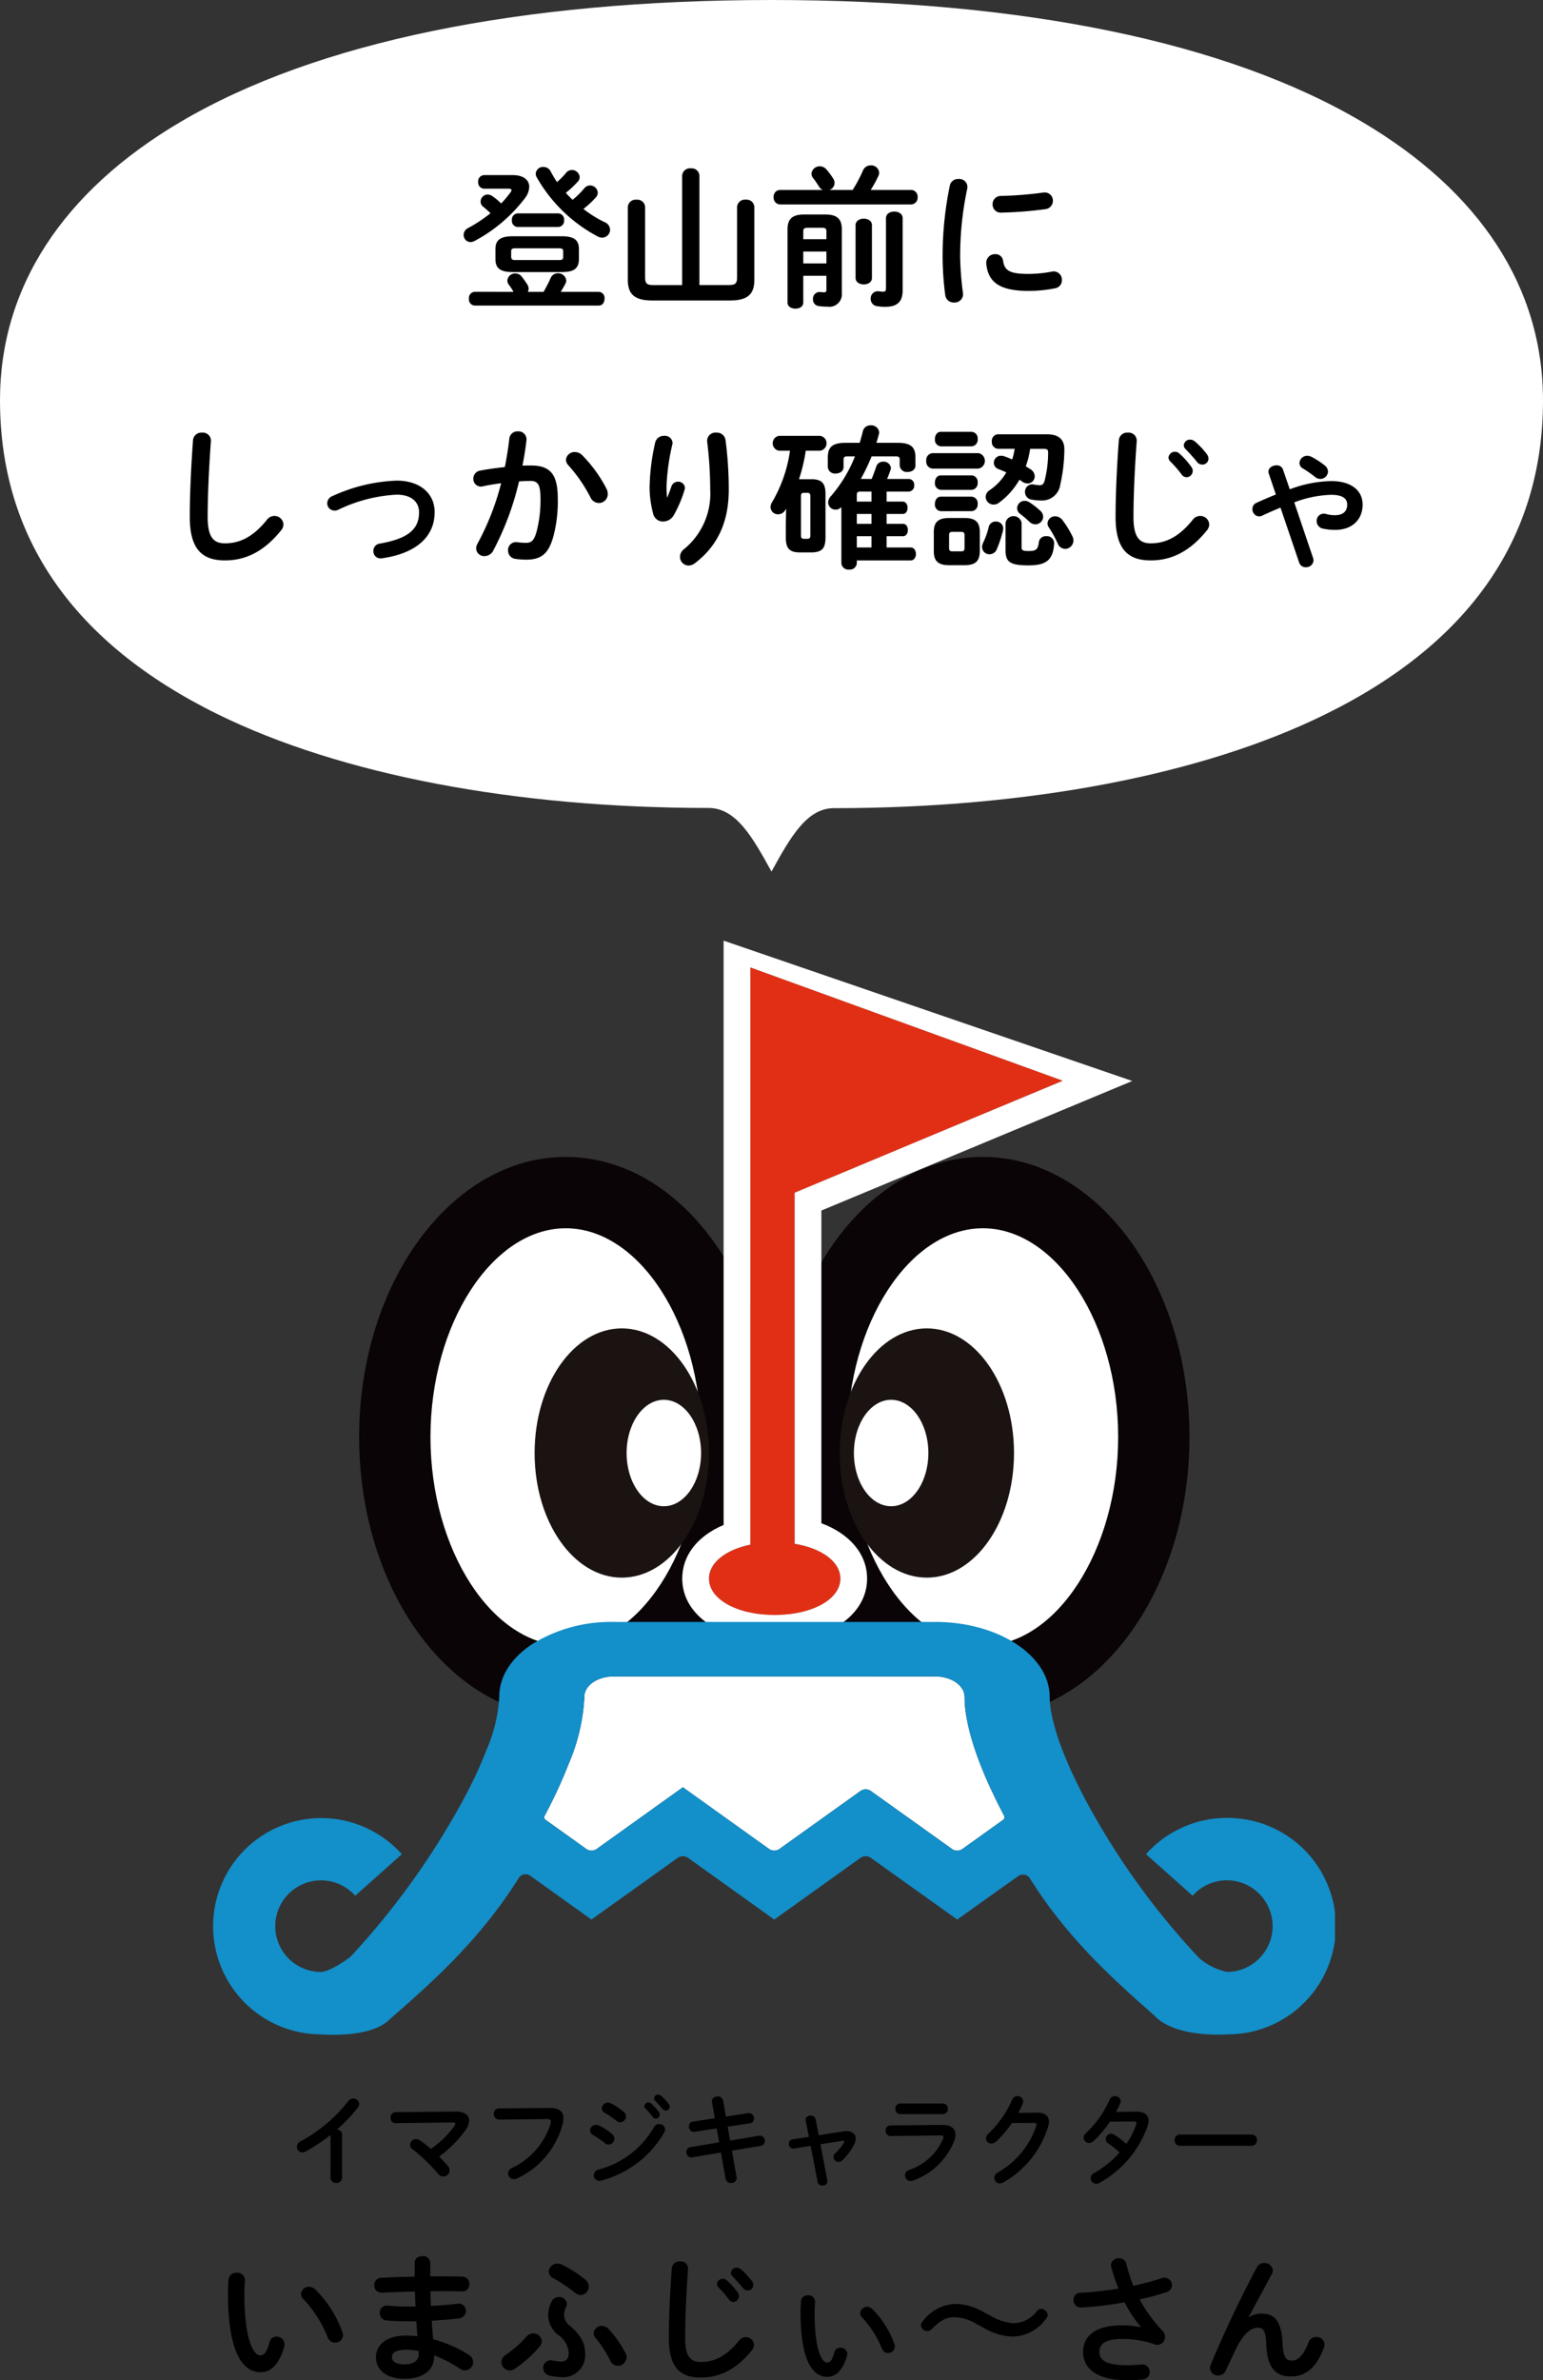
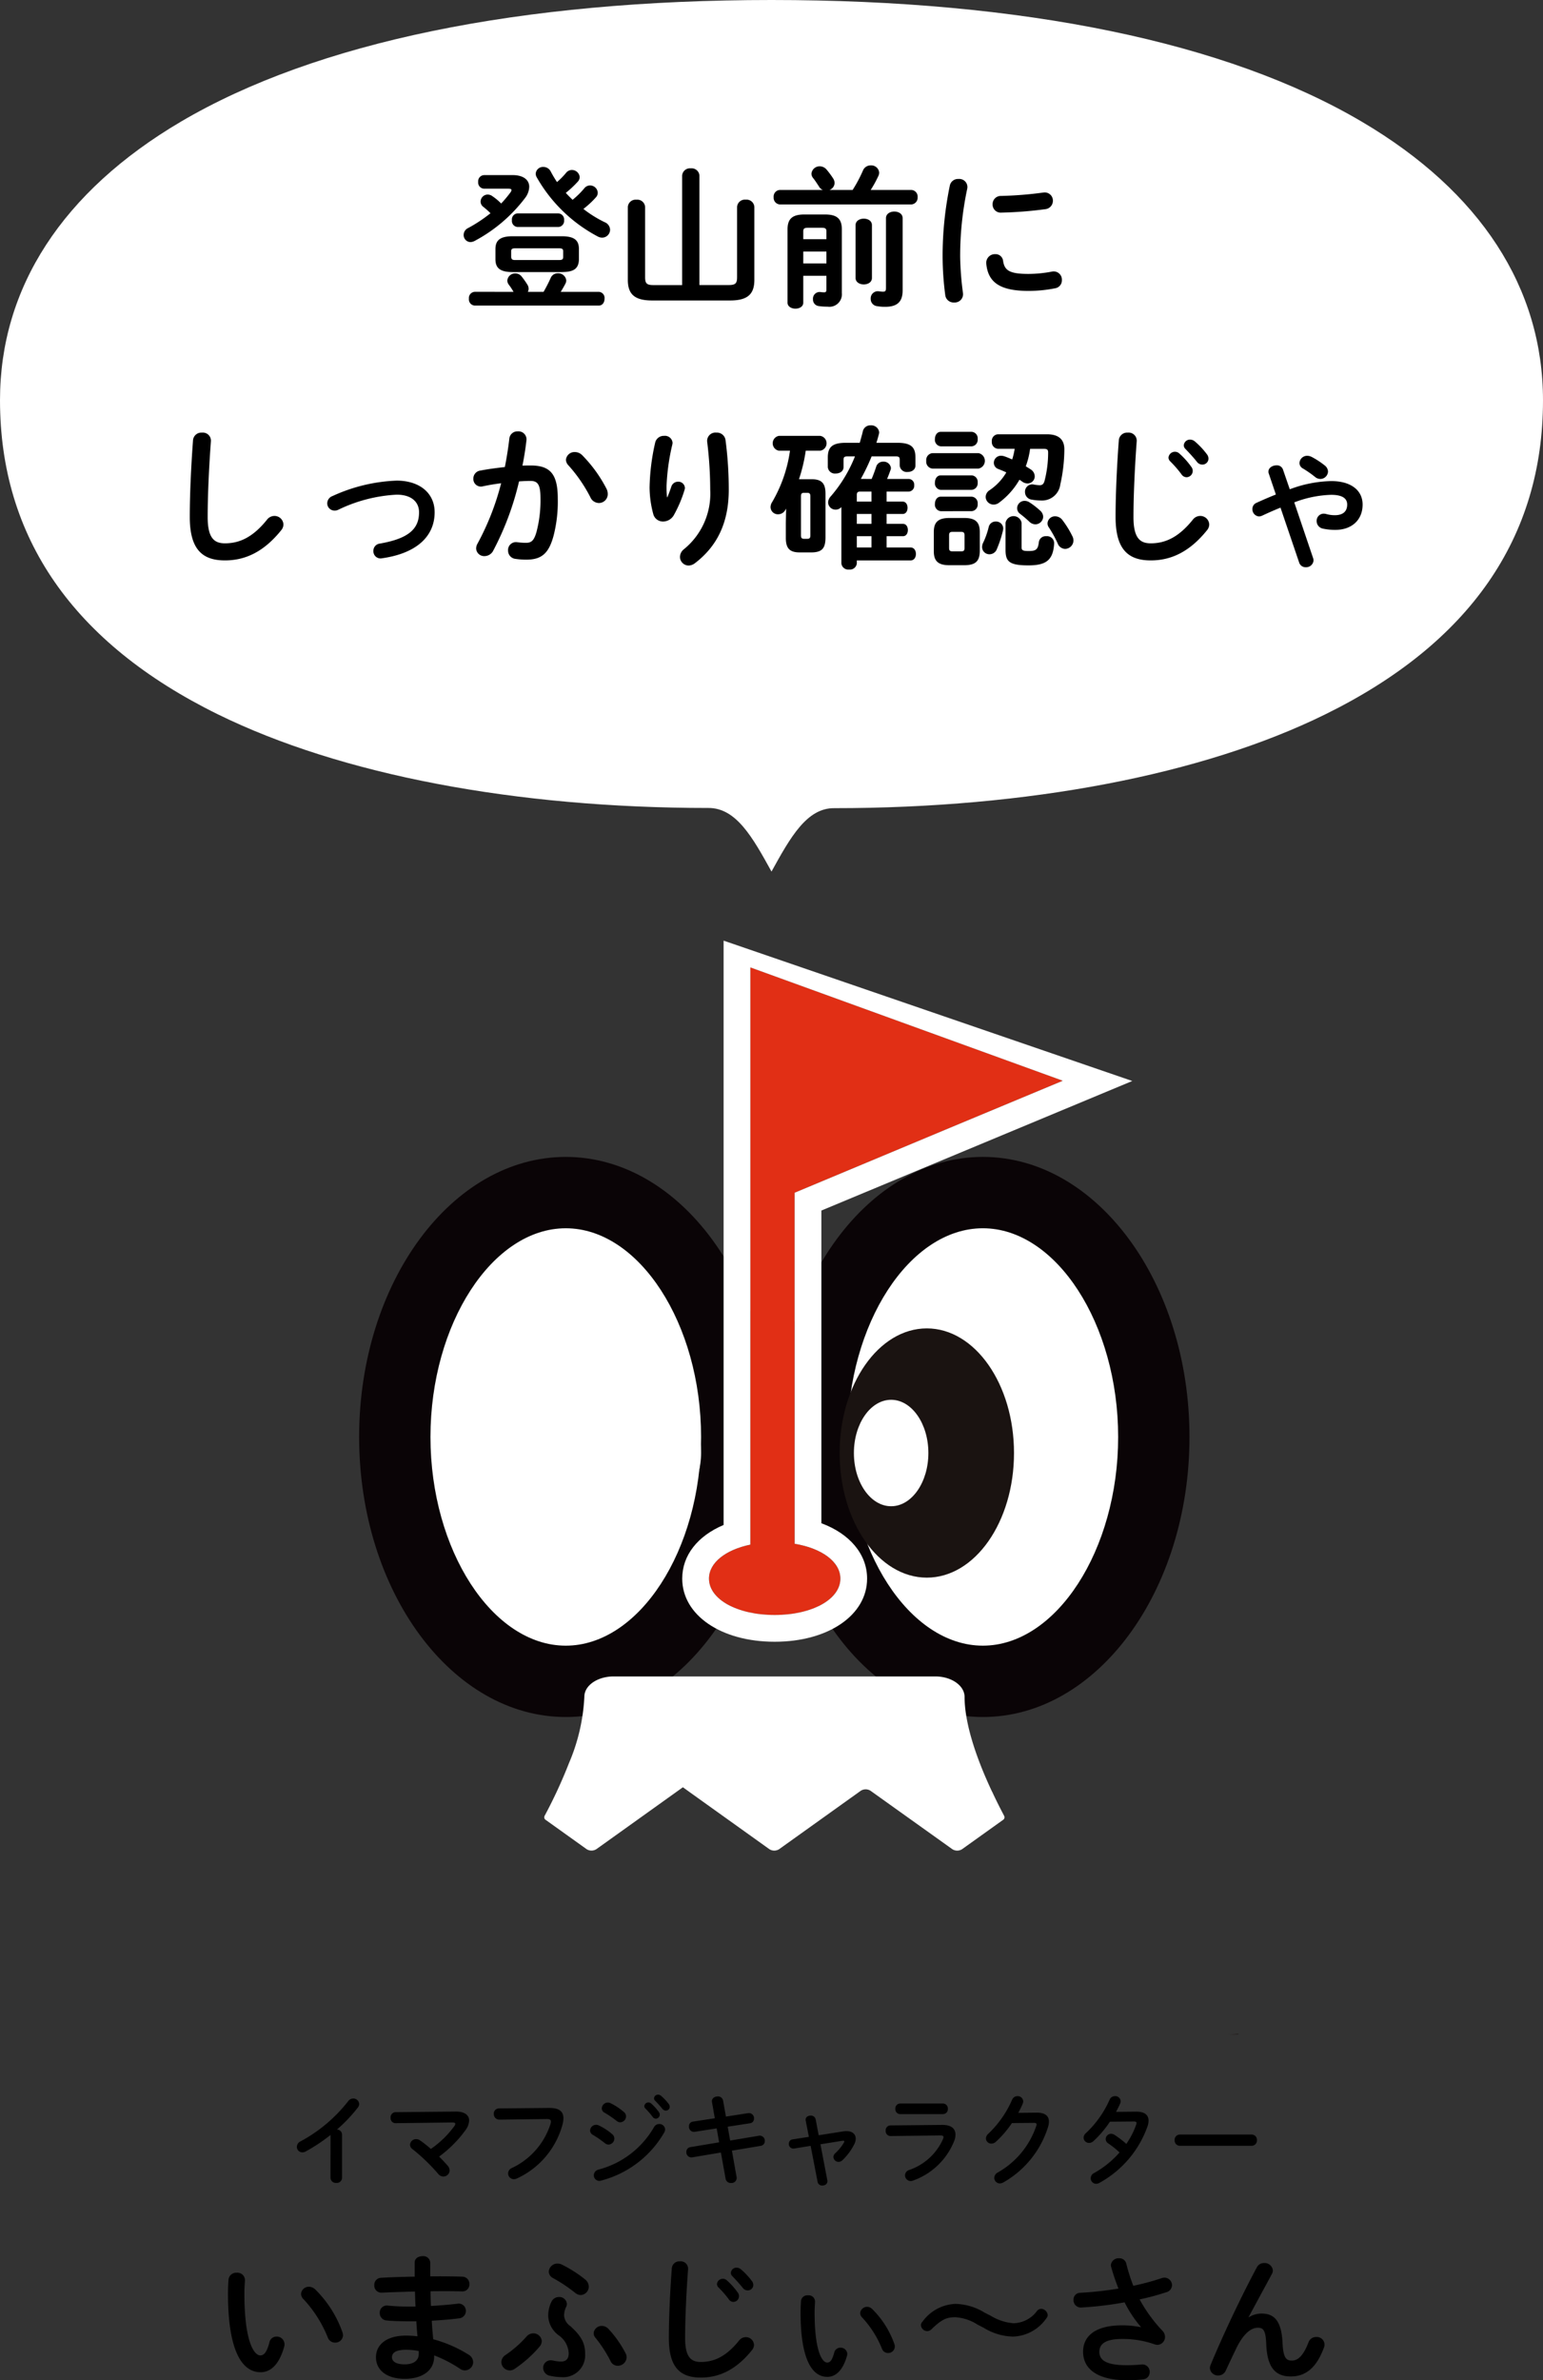
<svg xmlns="http://www.w3.org/2000/svg" width="220" height="339.184" viewBox="0 0 220 339.184">
  <rect x="0" y="0" width="220" height="339.184" fill="#333333" stroke="none" />
  <defs>
    <clipPath id="a">
      <rect width="160" height="155.922" fill="none" />
    </clipPath>
  </defs>
  <g transform="translate(-568.602 -188.535)">
    <path d="M-63.224.112A.754.754,0,0,0-62.4.84a.747.747,0,0,0,.826-.728V-6.034a.732.732,0,0,0-.728-.728,22.084,22.084,0,0,0,2.968-3.122.859.859,0,0,0,.2-.518.835.835,0,0,0-.854-.784.876.876,0,0,0-.7.364,21.553,21.553,0,0,1-6.8,5.74.89.89,0,0,0-.532.784.779.779,0,0,0,.77.784.948.948,0,0,0,.49-.126,24.63,24.63,0,0,0,3.542-2.352Zm9.268-9.352a.734.734,0,0,0-.7.8.712.712,0,0,0,.714.77l8.092-.1c.294,0,.42.056.42.2a.6.6,0,0,1-.14.322A13.737,13.737,0,0,1-48.916-4a16.078,16.078,0,0,0-1.54-1.218.985.985,0,0,0-.56-.182.863.863,0,0,0-.868.812.793.793,0,0,0,.35.616A26.649,26.649,0,0,1-47.88-.462a.942.942,0,0,0,.742.392.887.887,0,0,0,.9-.868,1.032,1.032,0,0,0-.28-.672c-.35-.406-.77-.854-1.218-1.3a17.042,17.042,0,0,0,3.78-3.794,2.475,2.475,0,0,0,.5-1.344c0-.77-.658-1.288-1.876-1.274ZM-39.2-9.772a.734.734,0,0,0-.742.77.789.789,0,0,0,.812.826l6.748-.084c.406,0,.588.1.588.364a1.132,1.132,0,0,1-.042.28A10.437,10.437,0,0,1-37.408-1.26a.835.835,0,0,0-.49.742.815.815,0,0,0,.812.826A1.013,1.013,0,0,0-36.624.2a11.857,11.857,0,0,0,6.51-7.784,3.439,3.439,0,0,0,.1-.8c0-.938-.574-1.47-2.044-1.456Zm14.266,2.436a.964.964,0,0,0-.42-.1.85.85,0,0,0-.854.812.7.7,0,0,0,.392.616,15.86,15.86,0,0,1,1.722,1.19.8.8,0,0,0,.518.2.871.871,0,0,0,.826-.854.8.8,0,0,0-.294-.616A8.5,8.5,0,0,0-24.934-7.336Zm1.68-3.164a.993.993,0,0,0-.42-.112.875.875,0,0,0-.868.826.681.681,0,0,0,.392.616,15.68,15.68,0,0,1,1.722,1.176.8.8,0,0,0,.518.2.859.859,0,0,0,.826-.84.8.8,0,0,0-.294-.616A9.1,9.1,0,0,0-23.254-10.5Zm4.914.728A10.183,10.183,0,0,1-17.3-8.582a.561.561,0,0,0,.462.266.571.571,0,0,0,.56-.56.585.585,0,0,0-.126-.378A6.994,6.994,0,0,0-17.5-10.472a.584.584,0,0,0-.392-.154.583.583,0,0,0-.588.532A.5.5,0,0,0-18.34-9.772Zm1.246,2.66A12.9,12.9,0,0,1-25.032-1.05a.838.838,0,0,0-.644.8.776.776,0,0,0,.784.8A1.145,1.145,0,0,0-24.6.5a14.634,14.634,0,0,0,8.96-6.846.948.948,0,0,0,.126-.448.808.808,0,0,0-.84-.756A.838.838,0,0,0-17.094-7.112Zm.154-3.766c.322.336.714.756,1.036,1.162a.609.609,0,0,0,.49.252.547.547,0,0,0,.56-.532.652.652,0,0,0-.154-.42,7.02,7.02,0,0,0-1.078-1.148.672.672,0,0,0-.42-.168.562.562,0,0,0-.588.518A.463.463,0,0,0-16.94-10.878Zm8.512,2.506-3.108.476a.643.643,0,0,0-.574.686.713.713,0,0,0,.812.77l3.136-.49.35,1.988-4.1.686a.672.672,0,0,0-.574.686.724.724,0,0,0,.826.77l4.1-.686L-6.888.252a.727.727,0,0,0,.77.6.725.725,0,0,0,.8-.826l-.672-3.78,4.116-.686A.672.672,0,0,0-1.3-5.124a.719.719,0,0,0-.84-.756l-4.1.686-.35-1.974,3.178-.49a.649.649,0,0,0,.574-.672.729.729,0,0,0-.84-.77l-3.164.49-.406-2.282a.727.727,0,0,0-.77-.588c-.448,0-.91.294-.812.812ZM6.384-5.95,5.95-8.218a.68.68,0,0,0-.714-.532c-.406,0-.8.252-.7.728l.448,2.3L2.66-5.362a.605.605,0,0,0-.532.63.645.645,0,0,0,.756.672l2.352-.378L6.23.7a.647.647,0,0,0,.672.518c.406,0,.8-.266.714-.742l-.98-5.138,3.122-.5c.182-.028.28,0,.28.1a.3.3,0,0,1-.056.154A6.63,6.63,0,0,1,8.75-3.388a.748.748,0,0,0-.266.532.727.727,0,0,0,.728.7.812.812,0,0,0,.574-.252,8.3,8.3,0,0,0,1.652-2.226,1.791,1.791,0,0,0,.224-.826c0-.658-.5-1.078-1.3-1.078a2.119,2.119,0,0,0-.42.028ZM18-10.472a.7.7,0,0,0-.686.756A.7.7,0,0,0,18-8.96h6.1a.705.705,0,0,0,.7-.756.705.705,0,0,0-.7-.756ZM16.618-7.35a.694.694,0,0,0-.686.756.7.7,0,0,0,.714.756l7.084-.084c.308,0,.448.07.448.238a.9.9,0,0,1-.07.28,8.153,8.153,0,0,1-4.844,4.41.819.819,0,0,0-.574.756A.821.821,0,0,0,19.5.574a1.11,1.11,0,0,0,.35-.07,9.875,9.875,0,0,0,5.894-5.74,2.525,2.525,0,0,0,.14-.8c0-.854-.6-1.4-1.89-1.386ZM34.846-9.142c.238-.448.448-.882.63-1.316a.955.955,0,0,0,.07-.322.784.784,0,0,0-.826-.742.824.824,0,0,0-.77.532,14.732,14.732,0,0,1-3.374,4.816.961.961,0,0,0-.35.672.765.765,0,0,0,.784.742.922.922,0,0,0,.644-.266,14.848,14.848,0,0,0,2.282-2.66l3.136-.028c.266,0,.378.07.378.224a.55.55,0,0,1-.042.2,11.988,11.988,0,0,1-5.5,6.65.9.9,0,0,0-.49.756.8.8,0,0,0,.8.8,1.045,1.045,0,0,0,.462-.126A13.812,13.812,0,0,0,39.088-7.14a2.5,2.5,0,0,0,.126-.742c0-.84-.588-1.3-1.75-1.288Zm13.93-.14c.224-.406.42-.8.588-1.19a.8.8,0,0,0,.07-.336.755.755,0,0,0-.8-.714.822.822,0,0,0-.784.532,14.611,14.611,0,0,1-3.36,4.732.889.889,0,0,0-.336.658.766.766,0,0,0,.784.742.9.9,0,0,0,.616-.252,15.112,15.112,0,0,0,2.352-2.772l3.416-.028c.266,0,.378.07.378.224a.55.55,0,0,1-.042.2,11.288,11.288,0,0,1-1.414,2.772,12.843,12.843,0,0,0-1.68-1.288.872.872,0,0,0-.49-.154.772.772,0,0,0-.77.742.737.737,0,0,0,.35.616A12.869,12.869,0,0,1,49.28-3.5,13.608,13.608,0,0,1,45.668-.574a.845.845,0,0,0-.5.756.779.779,0,0,0,.77.784A1,1,0,0,0,46.4.84a14.824,14.824,0,0,0,6.888-8.12,2.5,2.5,0,0,0,.126-.742c0-.84-.588-1.3-1.75-1.288ZM57.89-6.048a.745.745,0,0,0-.756.8.752.752,0,0,0,.756.8H68.11a.752.752,0,0,0,.756-.8.745.745,0,0,0-.756-.8ZM-77.76,14.6c-.04.52-.08,1.12-.08,2.04,0,7.6,1.76,11.18,4.66,11.18,1.34,0,2.62-.98,3.36-3.66a.991.991,0,0,0,.04-.34,1.1,1.1,0,0,0-1.14-1.08,1.027,1.027,0,0,0-1.02.86c-.4,1.5-.82,1.82-1.3,1.82-.84,0-2.26-1.84-2.26-8.84,0-.72.04-1.2.08-1.82a1.076,1.076,0,0,0-1.18-1.12A1.1,1.1,0,0,0-77.76,14.6Zm12.36,1.42a1.32,1.32,0,0,0-.88-.38,1.107,1.107,0,0,0-1.14,1.02,1.047,1.047,0,0,0,.34.74,17.684,17.684,0,0,1,3.46,5.44,1.1,1.1,0,0,0,1.06.76,1.079,1.079,0,0,0,1.12-1.06,1.909,1.909,0,0,0-.08-.42A16.021,16.021,0,0,0-65.4,16.02ZM-49,12.18a.986.986,0,0,0-1.1-.9c-.56,0-1.12.3-1.12.9V14.2c-1.7.02-3.36.08-4.76.16a1,1,0,0,0-1,1.06,1,1,0,0,0,1.04,1.06c1.4-.06,3.06-.12,4.76-.16.02.72.04,1.42.08,2.14h-1.08a27.625,27.625,0,0,1-2.88-.14,1.011,1.011,0,0,0-1.14,1.06,1.038,1.038,0,0,0,.96,1.06c.7.08,1.92.12,3.12.12h1.14c.02.7.1,1.42.16,2.14a14.98,14.98,0,0,0-1.62-.1c-2.86,0-4.3,1.34-4.3,3.08,0,1.86,1.56,3.08,4.1,3.08,2.32,0,4.2-1.04,4.2-3.2v-.14a18.671,18.671,0,0,1,3.7,1.92,1.187,1.187,0,0,0,.68.22,1.2,1.2,0,0,0,1.18-1.18,1.281,1.281,0,0,0-.68-1.08,18.4,18.4,0,0,0-5.02-2.18c-.08-.88-.16-1.76-.2-2.64,1.34-.08,2.66-.18,3.88-.34a1.056,1.056,0,0,0,.98-1.06,1.023,1.023,0,0,0-1.22-1.02c-1.16.14-2.44.24-3.76.32q-.06-1.05-.06-2.1c1.62-.02,3.18-.02,4.52.02a.975.975,0,0,0,1.02-1.02,1.022,1.022,0,0,0-1.02-1.08c-1.38-.04-2.96-.06-4.56-.04V12.18ZM-52.64,26.7c-1.3,0-1.82-.46-1.82-1,0-.6.46-1.08,2.02-1.08a9.311,9.311,0,0,1,1.8.18v.44C-50.64,26.08-51.3,26.7-52.64,26.7Zm27.22-3.76a18.613,18.613,0,0,1,2.1,3.24,1.129,1.129,0,0,0,1.04.72A1.26,1.26,0,0,0-21,25.7a1.219,1.219,0,0,0-.14-.56,15.436,15.436,0,0,0-2.44-3.48,1.3,1.3,0,0,0-.96-.44,1.142,1.142,0,0,0-1.16,1.04A1,1,0,0,0-25.42,22.94Zm-12.84,2.42a1.227,1.227,0,0,0-.6,1.02,1.209,1.209,0,0,0,1.18,1.18,1.207,1.207,0,0,0,.74-.24,17.3,17.3,0,0,0,3.52-3.14,1.285,1.285,0,0,0,.32-.8,1.191,1.191,0,0,0-1.22-1.1,1.261,1.261,0,0,0-.94.44A16.055,16.055,0,0,1-38.26,25.36Zm8.02-12.88a1.377,1.377,0,0,0-.6-.14A1.224,1.224,0,0,0-32.1,13.5a1.068,1.068,0,0,0,.64.92,22.559,22.559,0,0,1,3.14,2.1,1.27,1.27,0,0,0,.76.3,1.2,1.2,0,0,0,1.16-1.2,1.344,1.344,0,0,0-.54-1.04A17.966,17.966,0,0,0-30.24,12.48Zm-1.94,7.36a3.613,3.613,0,0,0,1.58,2.78,3.288,3.288,0,0,1,1.34,2.52c0,.86-.48,1.16-1.08,1.16a5.364,5.364,0,0,1-1.12-.14,2.227,2.227,0,0,0-.34-.04,1.067,1.067,0,0,0-1.1,1.08,1.148,1.148,0,0,0,.96,1.12,7.874,7.874,0,0,0,1.68.2,3.127,3.127,0,0,0,3.34-3.38c0-1.38-.48-2.44-2.14-3.92a1.977,1.977,0,0,1-.86-1.5,2.889,2.889,0,0,1,.3-1.22.884.884,0,0,0,.1-.44,1.074,1.074,0,0,0-1.14-.96,1.172,1.172,0,0,0-1.04.64A4.454,4.454,0,0,0-32.18,19.84Zm17.2,3.1c0,4.16,1.58,5.64,4.56,5.64,2.6,0,5.02-1.08,7.3-3.92a1.185,1.185,0,0,0,.28-.74,1.154,1.154,0,0,0-1.18-1.1,1.211,1.211,0,0,0-.96.5c-1.84,2.28-3.58,3.04-5.44,3.04-1.42,0-2.24-.72-2.24-3.4,0-3.08.2-6.88.42-9.84a1.046,1.046,0,0,0-1.16-1.1,1.075,1.075,0,0,0-1.16,1C-14.78,15.96-14.98,19.76-14.98,22.94Zm7.06-7.22a14.547,14.547,0,0,1,1.48,1.7.8.8,0,0,0,.66.38.816.816,0,0,0,.8-.8.835.835,0,0,0-.18-.54,9.992,9.992,0,0,0-1.56-1.74.834.834,0,0,0-.56-.22.833.833,0,0,0-.84.76A.711.711,0,0,0-7.92,15.72Zm2-1.58c.46.48,1.02,1.08,1.48,1.66a.87.87,0,0,0,.7.36.781.781,0,0,0,.8-.76.931.931,0,0,0-.22-.6A10.029,10.029,0,0,0-4.7,13.16a.961.961,0,0,0-.6-.24.8.8,0,0,0-.84.74A.661.661,0,0,0-5.92,14.14Zm9.78,3.5c-.02.44-.06.92-.06,1.68,0,6.22,1.44,9.16,3.82,9.16,1.1,0,2.18-.8,2.8-3a1.376,1.376,0,0,0,.04-.26.939.939,0,0,0-.98-.9.9.9,0,0,0-.88.7c-.34,1.24-.64,1.42-1.02,1.42-.66,0-1.78-1.48-1.78-7.18,0-.58.04-.98.06-1.48a.9.9,0,0,0-1-.92A.915.915,0,0,0,3.86,17.64ZM14,18.8a1.041,1.041,0,0,0-.7-.3.988.988,0,0,0-1,.9.889.889,0,0,0,.26.6,14.316,14.316,0,0,1,2.84,4.46.92.92,0,0,0,.86.62.943.943,0,0,0,.98-.92,1.109,1.109,0,0,0-.06-.34A13.149,13.149,0,0,0,14,18.8Zm15.9,2.68a8.326,8.326,0,0,0,4.18,1.26,6,6,0,0,0,4.76-2.6.757.757,0,0,0,.2-.48,1.006,1.006,0,0,0-.94-.88.826.826,0,0,0-.64.38,4.293,4.293,0,0,1-3.3,1.68,7.3,7.3,0,0,1-3.2-1.04l-.9-.46a8.318,8.318,0,0,0-4.16-1.26,6.089,6.089,0,0,0-4.72,2.54.7.7,0,0,0-.22.5.914.914,0,0,0,.9.84.9.9,0,0,0,.66-.32c1.36-1.3,2.06-1.66,3.32-1.66a6.572,6.572,0,0,1,3.2,1.06Zm22.4-.08a12.938,12.938,0,0,0-2.68-.26c-3.88,0-5.54,1.6-5.54,3.76,0,2.52,2.16,4.06,6.24,4.06a18.922,18.922,0,0,0,2.28-.12,1.024,1.024,0,0,0,.98-1.04,1.046,1.046,0,0,0-1.2-1.08c-.64.06-1.28.1-2.1.1-2.98,0-3.88-.76-3.88-1.9,0-1.1.82-1.84,3.24-1.84a13.569,13.569,0,0,1,4.62.76,1.574,1.574,0,0,0,.4.08,1.118,1.118,0,0,0,1.1-1.14,1.23,1.23,0,0,0-.34-.84,21.271,21.271,0,0,1-3.28-4.5,34,34,0,0,0,3.8-1.02,1.065,1.065,0,0,0,.82-1,1.088,1.088,0,0,0-1.08-1.08,1.111,1.111,0,0,0-.42.08,34.463,34.463,0,0,1-4.02,1.08,25.015,25.015,0,0,1-1-3.16.994.994,0,0,0-1.02-.76,1.1,1.1,0,0,0-1.18.98,1,1,0,0,0,.04.24c.28,1.02.64,2.06,1.04,3.1a49.649,49.649,0,0,1-5.44.6.952.952,0,0,0-.96,1,1.038,1.038,0,0,0,1.1,1.1A50.337,50.337,0,0,0,50,17.86a16.892,16.892,0,0,0,2.32,3.5Zm15.38-1.44,3.34-6.18a1.065,1.065,0,0,0,.12-.48,1.184,1.184,0,0,0-1.26-1.04,1.134,1.134,0,0,0-1.02.6c-2.28,4.26-4.84,9.68-6.6,13.92a1.261,1.261,0,0,0-.1.44,1.139,1.139,0,0,0,1.2,1.06,1.158,1.158,0,0,0,1.06-.68c.44-.96,1.02-2.18,1.46-3.1.98-2.04,2.06-3.02,3.12-3.02.82,0,1.12.42,1.2,2.4.14,3.42,1.42,4.54,3.5,4.54,2.16,0,3.68-1.3,4.7-4.06a1.1,1.1,0,0,0-1.1-1.56,1.135,1.135,0,0,0-1.08.76c-.7,1.82-1.46,2.6-2.36,2.6-.76,0-1.24-.3-1.34-2.48-.14-3.12-1.14-4.22-2.98-4.22a3.36,3.36,0,0,0-1.82.52Z" transform="translate(678.947 498.76)" />
    <g transform="translate(598.947 286.577)">
      <g transform="translate(0 36)" clip-path="url(#a)">
        <path d="M82.325,69.429c0,19.233,10.914,34.824,24.377,34.824s24.376-15.591,24.376-34.824S120.165,34.6,106.7,34.6,82.325,50.2,82.325,69.429" transform="translate(3.088 1.298)" fill="#fff" />
        <path d="M106.885,109.521c-16.244,0-29.461-17.9-29.461-39.909s13.217-39.908,29.461-39.908,29.461,17.9,29.461,39.908-13.217,39.909-29.461,39.909m0-69.648c-10.458,0-19.292,13.618-19.292,29.739s8.834,29.74,19.292,29.74,19.292-13.619,19.292-29.74-8.834-29.739-19.292-29.739" transform="translate(2.904 1.114)" fill="#0a0406" />
        <path d="M86.14,71.017c0,9.808,5.565,17.759,12.431,17.759S111,80.825,111,71.017s-5.565-17.759-12.43-17.759S86.14,61.209,86.14,71.017" transform="translate(3.231 1.997)" fill="#1a1311" />
        <path d="M73.761,69.429c0,19.233-10.914,34.824-24.377,34.824S25.008,88.662,25.008,69.429,35.922,34.6,49.384,34.6,73.761,50.2,73.761,69.429" transform="translate(0.938 1.298)" fill="#fff" />
        <path d="M49.568,109.521c-16.244,0-29.461-17.9-29.461-39.909S33.324,29.705,49.568,29.705s29.461,17.9,29.461,39.908-13.217,39.909-29.461,39.909m0-69.648c-10.458,0-19.292,13.618-19.292,29.739s8.834,29.74,19.292,29.74S68.86,85.733,68.86,69.613,60.026,39.874,49.568,39.874" transform="translate(0.754 1.114)" fill="#0a0406" />
-         <path d="M69.083,71.017c0,9.808-5.566,17.759-12.432,17.759S44.221,80.825,44.221,71.017,49.785,53.258,56.65,53.258s12.432,7.951,12.432,17.759" transform="translate(1.659 1.997)" fill="#1a1311" />
        <path d="M118.609,19.819,74.082,3.675V85.932c-3.52.732-5.9,2.57-5.9,4.84,0,2.957,4.028,5.187,9.368,5.187s9.366-2.23,9.366-5.187c0-2.4-2.657-4.324-6.518-4.961V35.784l22.133-9.248,16.068-6.7-.022-.009Z" transform="translate(2.557 0.138)" fill="#e12f15" />
        <path d="M118.748,19.958l-.032.011.023.01-16.068,6.694L80.536,35.922V85.948c3.861.637,6.519,2.558,6.519,4.961,0,2.957-4.027,5.186-9.367,5.186s-9.367-2.231-9.367-5.186c0-2.27,2.379-4.107,5.9-4.84V3.814ZM70.407,0V83.267c-3.7,1.559-5.9,4.326-5.9,7.642,0,5.215,5.543,9,13.18,9s13.179-3.785,13.179-9c0-3.485-2.472-6.385-6.518-7.889V38.461L128.676,20Z" transform="translate(2.419 0)" fill="#fff" />
        <path d="M109.478,117.632c-.048-.093-.1-.186-.145-.279-2.524-5.389-3.858-10.017-3.858-13.371,0-1.615-1.869-2.92-4.174-2.92H55.439c-2.306,0-4.175,1.288-4.175,2.888a27.311,27.311,0,0,1-2.184,9.442,69.177,69.177,0,0,1-3.489,7.548.443.443,0,0,0,.185.582l5.82,4.16a1.3,1.3,0,0,0,1.37,0l.612-.435,11.736-8.393.036.026,0,0,1.327.954,10.977,7.851a1.3,1.3,0,0,0,1.37,0l.589-.42,11.074-7.918a1.3,1.3,0,0,1,1.371,0l11.684,8.341a1.3,1.3,0,0,0,1.366,0l5.829-4.167a.442.442,0,0,0,.187-.579c-.574-1.092-1.141-2.208-1.65-3.311" transform="translate(1.708 3.79)" fill="#fff" />
        <path d="M88.1,70.649c0,4.188,2.376,7.584,5.308,7.584s5.31-3.4,5.31-7.584-2.377-7.584-5.31-7.584-5.308,3.4-5.308,7.584" transform="translate(3.304 2.365)" fill="#fff" />
        <path d="M56.863,70.649c0,4.188,2.377,7.584,5.309,7.584s5.31-3.4,5.31-7.584-2.377-7.584-5.31-7.584-5.309,3.4-5.309,7.584" transform="translate(2.133 2.365)" fill="#fff" />
        <path d="M140.994,150.226v-.09a15.643,15.643,0,0,1-1.643.09Z" transform="translate(5.226 5.631)" fill="#1a1311" />
-         <path d="M144.577,121.5a15.438,15.438,0,0,0-11.525,5.174l6.647,5.915a6.525,6.525,0,1,1,4.887,10.859,9.235,9.235,0,0,1-3.9-1.918,105.863,105.863,0,0,1-16.3-22.672c-.608-1.133-1.165-2.3-1.723-3.463-2.912-6.213-3.347-9.645-3.347-11.136,0-5.9-7.33-10.684-16.309-10.684H57.148a21.4,21.4,0,0,0-11.429,3.044c-3.156,2.019-4.9,4.736-4.878,7.625a22.089,22.089,0,0,1-1.82,7.563A62.758,62.758,0,0,1,35.5,119.3a109.908,109.908,0,0,1-15.9,22.023c-1.7,1.237-3.248,2.09-4.194,2.131A6.525,6.525,0,1,1,20.3,132.591l6.647-5.915a15.41,15.41,0,1,0-11.526,25.671s6.32.573,9.3-1.71c6.4-5.58,13.329-11.636,18.988-20.722a1.2,1.2,0,0,1,1.54-.177l7.724,5.523.974.7,0,0,.034.025L65.7,127.61l.638-.453a1.3,1.3,0,0,1,1.369,0l11.03,7.889,1.273.916.005,0,.035.025,11.756-8.406.592-.422a1.3,1.3,0,0,1,1.37,0l11.009,7.858,1.32.947,0,0,.035.026,6.7-4.779,2.027-1.431a1.2,1.2,0,0,1,1.537.18c5.206,8.372,11.648,14.269,17.768,19.633,2.984,3.331,10.411,2.759,10.411,2.759a15.423,15.423,0,1,0,0-30.845m-31.928.3-5.829,4.166a1.3,1.3,0,0,1-1.366,0L93.77,117.625a1.3,1.3,0,0,0-1.371,0l-11.073,7.918-.59.419a1.3,1.3,0,0,1-1.37,0l-10.977-7.85-1.327-.954,0,0-.035-.025L55.286,125.53l-.612.435a1.3,1.3,0,0,1-1.368,0l-5.821-4.16a.442.442,0,0,1-.184-.583,69.468,69.468,0,0,0,3.489-7.547,27.334,27.334,0,0,0,2.183-9.443c0-1.6,1.869-2.887,4.176-2.887h45.861c2.305,0,4.174,1.3,4.174,2.919,0,3.355,1.334,7.984,3.86,13.371.048.094.1.187.144.28.508,1.1,1.076,2.217,1.65,3.311a.441.441,0,0,1-.187.579" transform="translate(0 3.51)" fill="#138fc9" />
      </g>
    </g>
    <g transform="translate(545.793 174.126)">
      <path d="M143.3,149.1c-2.7-4.9-5.04-9.064-8.969-9.064-27.627,0-52.465-4.746-69.984-13.351C43.739,116.547,33.3,101.482,33.3,81.916c0-16.015,8.909-29.733,25.8-39.684C78.356,30.9,107.453,24.9,143.3,24.9s64.944,6,84.2,17.362c16.888,9.952,25.8,23.67,25.8,39.684,0,19.567-10.439,34.632-31.077,44.767-17.488,8.6-42.356,13.351-69.984,13.351C148.34,140.033,146,144.2,143.3,149.1Z" transform="translate(-10.491 -10.491)" fill="#fff" />
    </g>
    <path d="M-29.436-3.454c1.364-.022,2.42-.242,2.442-1.826V-6.732c0-1.21-.594-1.826-2.442-1.826h-7.018c-1.826,0-2.442.616-2.442,1.826V-5.28c0,1.21.616,1.826,2.442,1.826ZM-36.058-5.17c-.352,0-.572-.044-.594-.44v-.814c0-.308.132-.418.594-.418h6.226c.462,0,.594.11.594.418v.814c0,.33-.132.44-.594.44Zm7.194-9.57a14.438,14.438,0,0,0,1.694-1.584.977.977,0,0,0,.286-.66A1.109,1.109,0,0,0-28.006-18a1.035,1.035,0,0,0-.814.4,10.524,10.524,0,0,1-1.3,1.32,17.246,17.246,0,0,1-.9-1.518,1.168,1.168,0,0,0-1.034-.638,1.037,1.037,0,0,0-1.1.968,1.071,1.071,0,0,0,.132.484,21.593,21.593,0,0,0,8.734,8.47,1.34,1.34,0,0,0,.616.154A1.141,1.141,0,0,0-22.55-9.482a1.2,1.2,0,0,0-.77-1.078,16.516,16.516,0,0,1-3.036-1.892,12.773,12.773,0,0,0,1.782-1.65.946.946,0,0,0,.264-.66,1.091,1.091,0,0,0-1.1-1.034,1.035,1.035,0,0,0-.814.4A11.837,11.837,0,0,1-27.9-13.75C-28.226-14.08-28.556-14.388-28.864-14.74Zm-12.98,14.1A.882.882,0,0,0-42.68.33a.889.889,0,0,0,.836.99h17.666c.572,0,.836-.484.836-.99a.868.868,0,0,0-.836-.968H-29.59c.242-.374.462-.77.66-1.144a1.071,1.071,0,0,0,.132-.484,1.147,1.147,0,0,0-1.21-1.012,1.071,1.071,0,0,0-.99.616A21.869,21.869,0,0,1-32.032-.638h-2.244a1,1,0,0,0,.11-.44,1.1,1.1,0,0,0-.154-.55,11.485,11.485,0,0,0-.836-1.188,1.122,1.122,0,0,0-.9-.44,1.1,1.1,0,0,0-1.144.99.959.959,0,0,0,.2.594,9.354,9.354,0,0,1,.682,1.034Zm1.32-16.632a.882.882,0,0,0-.836.968.882.882,0,0,0,.836.968h3.476c.308,0,.44.066.44.2a.662.662,0,0,1-.132.308,16.741,16.741,0,0,1-1.342,1.606,7.652,7.652,0,0,0-1.232-1.034A1.124,1.124,0,0,0-40-14.5a1.019,1.019,0,0,0-1.012.99.929.929,0,0,0,.4.77,12.7,12.7,0,0,1,1.012.9,21.093,21.093,0,0,1-3.19,2.112,1.085,1.085,0,0,0-.638.99,1,1,0,0,0,.968,1.012,1.386,1.386,0,0,0,.616-.176,21.939,21.939,0,0,0,7.194-6.138,2.739,2.739,0,0,0,.572-1.562c0-.99-.836-1.672-2.376-1.672Zm10.6,7.392a.865.865,0,0,0,.814-.968.865.865,0,0,0-.814-.968h-5.83a.863.863,0,0,0-.792.968.863.863,0,0,0,.792.968ZM-9.812-1.606V-17.2a1.111,1.111,0,0,0-1.232-1.034A1.111,1.111,0,0,0-12.276-17.2v15.6h-4.07c-.968,0-1.21-.22-1.21-1.122v-10.01a1.111,1.111,0,0,0-1.232-1.034,1.111,1.111,0,0,0-1.232,1.034V-2.354c0,1.98.88,2.948,3.454,2.948H-5.434C-2.86.594-1.98-.374-1.98-2.354V-12.738a1.111,1.111,0,0,0-1.232-1.034,1.111,1.111,0,0,0-1.232,1.034v10.01c0,.9-.242,1.122-1.21,1.122ZM5.126-11.66c-1.76,0-2.376.682-2.376,2.134V.9c0,.572.572.858,1.122.858.572,0,1.122-.286,1.122-.858V-2.926h3.3V-.968c0,.308-.088.4-.33.4a4.286,4.286,0,0,1-.55-.044A.949.949,0,0,0,6.38.418a.924.924,0,0,0,.792.968,7.751,7.751,0,0,0,1.276.088A1.784,1.784,0,0,0,10.494-.462V-9.526c0-1.452-.616-2.134-2.376-2.134ZM7.612-9.768c.55,0,.682.132.682.528v1.1h-3.3v-1.1c0-.4.132-.528.682-.528Zm.682,5.082h-3.3V-6.38h3.3Zm.44-10.472a1.1,1.1,0,0,0,.726-.99,1.261,1.261,0,0,0-.2-.638,11.9,11.9,0,0,0-.946-1.276,1.264,1.264,0,0,0-.968-.462A1.162,1.162,0,0,0,6.16-17.468a1,1,0,0,0,.22.594c.308.374.594.836.858,1.232a1.061,1.061,0,0,0,.55.484H1.672a.939.939,0,0,0-.9,1.034.951.951,0,0,0,.9,1.034h18.7a.954.954,0,0,0,.924-1.034.942.942,0,0,0-.924-1.034H14.608a16.625,16.625,0,0,0,1.078-1.958,1.156,1.156,0,0,0,.132-.506,1.134,1.134,0,0,0-1.21-1.034,1.165,1.165,0,0,0-1.1.726,20.126,20.126,0,0,1-1.474,2.772Zm10.428,4.026c0-.638-.594-.946-1.188-.946s-1.188.308-1.188.946v9.966c0,.418-.11.506-.44.506-.132,0-.33-.022-.528-.044A1.013,1.013,0,0,0,14.608.352a1.024,1.024,0,0,0,.946,1.056,6.107,6.107,0,0,0,1.122.088c1.694,0,2.486-.7,2.486-2.332Zm-6.71,8.514c0,.616.594.924,1.166.924.594,0,1.166-.308,1.166-.924v-7.524c0-.616-.572-.924-1.166-.924-.572,0-1.166.308-1.166.924ZM25.894-15.8A49.6,49.6,0,0,0,24.86-5.632,43.317,43.317,0,0,0,25.234-.2,1.2,1.2,0,0,0,26.51.88,1.183,1.183,0,0,0,27.764-.462a43.216,43.216,0,0,1-.4-5.17,45.962,45.962,0,0,1,1.012-9.724,1.154,1.154,0,0,0-1.254-1.364A1.181,1.181,0,0,0,25.894-15.8Zm13.332,1.012a53.459,53.459,0,0,1-6.05.484,1.165,1.165,0,0,0-1.188,1.188,1.156,1.156,0,0,0,1.276,1.188,55.832,55.832,0,0,0,6.2-.484,1.206,1.206,0,0,0,1.122-1.21A1.162,1.162,0,0,0,39.226-14.784ZM33.484-5.06a1.074,1.074,0,0,0-1.122-.946,1.231,1.231,0,0,0-1.276,1.342C31.328-2,33.022-.77,37.092-.77A19.222,19.222,0,0,0,40.9-1.144a1.142,1.142,0,0,0,.968-1.166,1.175,1.175,0,0,0-1.43-1.21,18.062,18.062,0,0,1-3.322.33C34.364-3.19,33.682-3.7,33.484-5.06ZM-82.478,31.434c0,4.576,1.738,6.2,5.016,6.2,2.86,0,5.522-1.188,8.03-4.312a1.3,1.3,0,0,0,.308-.814,1.27,1.27,0,0,0-1.3-1.21,1.332,1.332,0,0,0-1.056.55C-73.5,34.36-75.416,35.2-77.462,35.2c-1.562,0-2.464-.792-2.464-3.74,0-3.388.22-7.568.462-10.824a1.15,1.15,0,0,0-1.276-1.21,1.182,1.182,0,0,0-1.276,1.1C-82.258,23.756-82.478,27.936-82.478,31.434Zm29.5-5.17a23.982,23.982,0,0,0-9.152,2.2,1.114,1.114,0,0,0-.748,1.034,1.032,1.032,0,0,0,1.034,1.034,1.141,1.141,0,0,0,.528-.11,21.591,21.591,0,0,1,8.338-2.156c2.178,0,3.19,1.1,3.19,2.508,0,2.332-1.43,3.74-5.61,4.466a1.029,1.029,0,0,0-.9,1.034,1.021,1.021,0,0,0,1.232,1.056c4.928-.7,7.5-3.124,7.5-6.556C-47.564,28-49.764,26.264-52.976,26.264Zm17.446.11c.594-.044,1.144-.066,1.628-.066,1.056,0,1.43.528,1.43,2.508a17.618,17.618,0,0,1-.572,4.774c-.374,1.3-.77,1.54-1.54,1.54a10.424,10.424,0,0,1-1.21-.088,1.123,1.123,0,0,0-1.3,1.188,1.178,1.178,0,0,0,1.078,1.188,10.137,10.137,0,0,0,1.5.11c2.222,0,3.234-.9,3.916-3.432a19.559,19.559,0,0,0,.594-5.258c0-3.454-1.034-4.73-3.85-4.73-.352,0-.748,0-1.188.022.242-1.21.44-2.442.572-3.63a1.14,1.14,0,0,0-1.232-1.254,1.152,1.152,0,0,0-1.21,1.034c-.154,1.342-.374,2.706-.638,4.048-1.166.132-2.376.286-3.5.506a1.141,1.141,0,0,0-.99,1.144,1.073,1.073,0,0,0,1.342,1.1c.836-.176,1.716-.33,2.618-.44a37.092,37.092,0,0,1-3.366,8.6,1.48,1.48,0,0,0-.2.682,1.143,1.143,0,0,0,1.21,1.1,1.4,1.4,0,0,0,1.188-.7A41,41,0,0,0-35.53,26.374Zm8.976-3.762a1.471,1.471,0,0,0-1.012-.418,1.221,1.221,0,0,0-1.276,1.1,1.208,1.208,0,0,0,.352.792,21.256,21.256,0,0,1,3.124,4.532,1.347,1.347,0,0,0,1.21.836,1.262,1.262,0,0,0,1.276-1.276,1.676,1.676,0,0,0-.176-.748A19.569,19.569,0,0,0-26.554,22.612Zm12.122,6.028a15.49,15.49,0,0,1-.066-1.606,30.635,30.635,0,0,1,.814-5.874,1.514,1.514,0,0,0,.044-.286,1.087,1.087,0,0,0-1.21-.99,1.258,1.258,0,0,0-1.254.9,30.878,30.878,0,0,0-.814,6.468,14.955,14.955,0,0,0,.528,3.784,1.42,1.42,0,0,0,1.408,1.056,1.782,1.782,0,0,0,1.518-.9,18.2,18.2,0,0,0,1.54-3.63,1.1,1.1,0,0,0,.044-.264.937.937,0,0,0-.99-.88,1,1,0,0,0-.946.7c-.2.594-.352,1.012-.572,1.518Zm5.72-7.964a56.484,56.484,0,0,1,.44,6.886,10.193,10.193,0,0,1-3.74,8.47,1.439,1.439,0,0,0-.572,1.1,1.244,1.244,0,0,0,1.232,1.232,1.524,1.524,0,0,0,.924-.352c3.08-2.354,4.8-5.676,4.8-10.45a53.961,53.961,0,0,0-.462-7.084,1.236,1.236,0,0,0-1.3-1.056A1.186,1.186,0,0,0-8.712,20.676ZM13.2,26.022a28.69,28.69,0,0,0,1.54-3.212h3.388c.528,0,.616.11.616.528v.77a1.008,1.008,0,0,0,1.122.924c.572,0,1.122-.308,1.122-.924V22.986c0-1.43-.55-2.112-2.574-2.112H15.422c.132-.418.242-.814.352-1.232a1.1,1.1,0,0,0,.044-.264,1.128,1.128,0,0,0-1.21-.99,1.082,1.082,0,0,0-1.122.858c-.132.55-.286,1.078-.44,1.628h-1.98c-2.024,0-2.574.682-2.574,2.112v1.342a1.008,1.008,0,0,0,1.122.924c.572,0,1.122-.308,1.122-.924v-.99c0-.418.088-.528.616-.528h1.012a19.8,19.8,0,0,1-3.454,5.7,1.327,1.327,0,0,0-.374.858A1.057,1.057,0,0,0,9.614,30.4a1.069,1.069,0,0,0,.814-.374v8.03a.984.984,0,0,0,1.1.88.984.984,0,0,0,1.1-.88v-.418h7.656c.528,0,.77-.462.77-.924s-.242-.924-.77-.924h-3.41V34.184h2.332c.484,0,.7-.44.7-.88s-.22-.88-.7-.88H16.874V31.016h2.288c.484,0,.7-.44.7-.88s-.22-.88-.7-.88H16.874v-1.43h3.168a.825.825,0,0,0,.77-.9.813.813,0,0,0-.77-.9h-3.1c.2-.462.352-.88.484-1.254a.864.864,0,0,0,.066-.308,1.029,1.029,0,0,0-1.1-.9,1.007,1.007,0,0,0-.99.682c-.154.484-.4,1.166-.66,1.782Zm-.572,9.768V34.184h2.09V35.79Zm0-3.366V31.016h2.09v1.408Zm0-3.168v-.968c0-.308.11-.462.484-.462h1.606v1.43ZM2.508,32.27v2.156c0,1.452.506,2.068,1.98,2.068H6.182c1.518-.022,1.958-.616,1.98-2.068V28.134c0-1.452-.506-2.068-1.98-2.068h-1.8A23.317,23.317,0,0,0,5.346,22H7.414a1.069,1.069,0,0,0,0-2.112h-5.9a1.074,1.074,0,0,0,0,2.112H3.1a19.939,19.939,0,0,1-2.53,7.3,1.357,1.357,0,0,0-.242.748,1.044,1.044,0,0,0,1.1,1.012,1.156,1.156,0,0,0,.968-.55,1.641,1.641,0,0,0,.154-.264Zm2.618,2.288c-.4,0-.462-.176-.462-.528v-5.5c0-.418.11-.528.462-.528h.418c.352,0,.462.11.462.528v5.5c0,.418-.11.528-.462.528ZM27.984,38.32c1.474-.022,2.156-.484,2.178-2V33.59c0-1.342-.55-2-2.178-2H25.806c-1.65,0-2.2.66-2.2,2v2.728c0,1.342.55,2,2.2,2Zm-1.738-1.98c-.352,0-.462-.132-.462-.484V34.074c0-.374.11-.506.462-.506h1.276c.352,0,.462.132.462.506v1.782c0,.374-.11.484-.462.484Zm13-14.608c.55,0,.66.132.66.55a16.135,16.135,0,0,1-.506,4c-.132.484-.352.638-.7.638a5.129,5.129,0,0,1-.792-.088,1.038,1.038,0,0,0-1.3,1.056,1.087,1.087,0,0,0,.924,1.078,7.57,7.57,0,0,0,1.386.132,2.623,2.623,0,0,0,2.728-2.31,23.152,23.152,0,0,0,.572-4.928c.022-1.386-.726-2.2-2.486-2.2H32.758a.936.936,0,0,0-.88,1.034.948.948,0,0,0,.88,1.034h2.376a9.457,9.457,0,0,1-.352,1.518c-.418-.176-.814-.352-1.166-.462a1.5,1.5,0,0,0-.418-.066,1.013,1.013,0,0,0-1.034,1.012.939.939,0,0,0,.638.88c.4.154.77.308,1.144.484a7.915,7.915,0,0,1-2.376,2.53A1.161,1.161,0,0,0,31,28.6a1.124,1.124,0,0,0,1.144,1.078,1.243,1.243,0,0,0,.726-.242,10.678,10.678,0,0,0,2.948-3.3c.154.088.286.2.418.286a1.243,1.243,0,0,0,.726.242,1.014,1.014,0,0,0,1.034-1.012,1.206,1.206,0,0,0-.616-1.012c-.2-.132-.418-.264-.66-.418a11.746,11.746,0,0,0,.616-2.486Zm-5.412,14.41c0,1.65.528,2.2,3.256,2.2,2.53,0,3.542-.748,3.674-3.146a1.012,1.012,0,0,0-1.122-1.012.973.973,0,0,0-1.056.836c-.132,1.1-.44,1.276-1.474,1.276-.748,0-.99-.088-.99-.484V32.27a1.165,1.165,0,0,0-2.288,0Zm-.374-2.75a1.486,1.486,0,0,0,.044-.308,1.013,1.013,0,0,0-1.056-.99,1,1,0,0,0-1.012.77,11.233,11.233,0,0,1-.792,2.244,1.408,1.408,0,0,0-.154.616,1.036,1.036,0,0,0,1.056,1.034A1.12,1.12,0,0,0,32.6,36.01,16.58,16.58,0,0,0,33.462,33.392Zm-3.476-8.844a1.122,1.122,0,0,0,0-2.2H23.408a.984.984,0,0,0-.88,1.1.984.984,0,0,0,.88,1.1ZM29,21.38a.931.931,0,0,0,.858-1.034A.92.92,0,0,0,29,19.312H24.6c-.55,0-.836.506-.836,1.034A.93.93,0,0,0,24.6,21.38Zm0,6.2a.931.931,0,0,0,.858-1.034A.92.92,0,0,0,29,25.516H24.6c-.55,0-.836.506-.836,1.034a.93.93,0,0,0,.836,1.034Zm0,3.036a.931.931,0,0,0,.858-1.034A.92.92,0,0,0,29,28.552H24.6c-.55,0-.836.506-.836,1.034A.93.93,0,0,0,24.6,30.62ZM41.954,31.9a1.294,1.294,0,0,0-1.034-.55,1.056,1.056,0,0,0-1.1.99.968.968,0,0,0,.176.572,16.5,16.5,0,0,1,1.276,2.31,1.165,1.165,0,0,0,1.056.77A1.211,1.211,0,0,0,43.516,34.8a1.34,1.34,0,0,0-.154-.616A13.822,13.822,0,0,0,41.954,31.9ZM37.29,29.388a1.306,1.306,0,0,0-.748-.242,1.066,1.066,0,0,0-1.056,1.034,1,1,0,0,0,.418.814,16.141,16.141,0,0,1,1.32,1.122,1.244,1.244,0,0,0,.858.374A1.118,1.118,0,0,0,39.2,31.412a1.211,1.211,0,0,0-.44-.88A11.136,11.136,0,0,0,37.29,29.388Zm12.232,2.046c0,4.576,1.738,6.2,5.016,6.2,2.86,0,5.522-1.188,8.03-4.312a1.3,1.3,0,0,0,.308-.814,1.27,1.27,0,0,0-1.3-1.21,1.332,1.332,0,0,0-1.056.55C58.5,34.36,56.584,35.2,54.538,35.2c-1.562,0-2.464-.792-2.464-3.74,0-3.388.22-7.568.462-10.824a1.15,1.15,0,0,0-1.276-1.21,1.182,1.182,0,0,0-1.276,1.1C49.742,23.756,49.522,27.936,49.522,31.434Zm7.766-7.942a16,16,0,0,1,1.628,1.87.881.881,0,0,0,.726.418.9.9,0,0,0,.88-.88.919.919,0,0,0-.2-.594,10.991,10.991,0,0,0-1.716-1.914.922.922,0,0,0-1.54.594A.782.782,0,0,0,57.288,23.492Zm2.2-1.738c.506.528,1.122,1.188,1.628,1.826a.957.957,0,0,0,.77.4.859.859,0,0,0,.88-.836,1.024,1.024,0,0,0-.242-.66,11.032,11.032,0,0,0-1.694-1.8,1.057,1.057,0,0,0-.66-.264.884.884,0,0,0-.924.814A.727.727,0,0,0,59.488,21.754Zm13.9,2.926a.906.906,0,0,0-.924-.594c-.572,0-1.144.352-1.144.88a.65.65,0,0,0,.044.286l1.012,2.992q-1.254.495-2.772,1.188a.937.937,0,0,0-.572.88,1.021,1.021,0,0,0,.946,1.056,1.175,1.175,0,0,0,.44-.11c.946-.44,1.8-.814,2.618-1.144L75.7,37.946a.953.953,0,0,0,.946.66,1.05,1.05,0,0,0,1.1-.968,1.094,1.094,0,0,0-.066-.352L75,29.366a15.819,15.819,0,0,1,5.258-1.078c1.694,0,2.288.572,2.288,1.386,0,.968-.594,1.518-1.76,1.518a4.426,4.426,0,0,1-1.254-.176,1.7,1.7,0,0,0-.33-.044,1.018,1.018,0,0,0-1.012,1.056,1.1,1.1,0,0,0,.9,1.078,8.264,8.264,0,0,0,1.782.176c2.266,0,3.872-1.364,3.872-3.608,0-2-1.628-3.344-4.466-3.344A17.621,17.621,0,0,0,74.36,27.5Zm4.07-1.8a1.34,1.34,0,0,0-.616-.154,1.092,1.092,0,0,0-1.1,1.034.9.9,0,0,0,.484.77,15.117,15.117,0,0,1,1.738,1.21,1.186,1.186,0,0,0,.748.286,1.1,1.1,0,0,0,1.1-1.056,1.167,1.167,0,0,0-.484-.88A11.729,11.729,0,0,0,77.462,22.876Z" transform="translate(678.138 230.76)" />
  </g>
</svg>